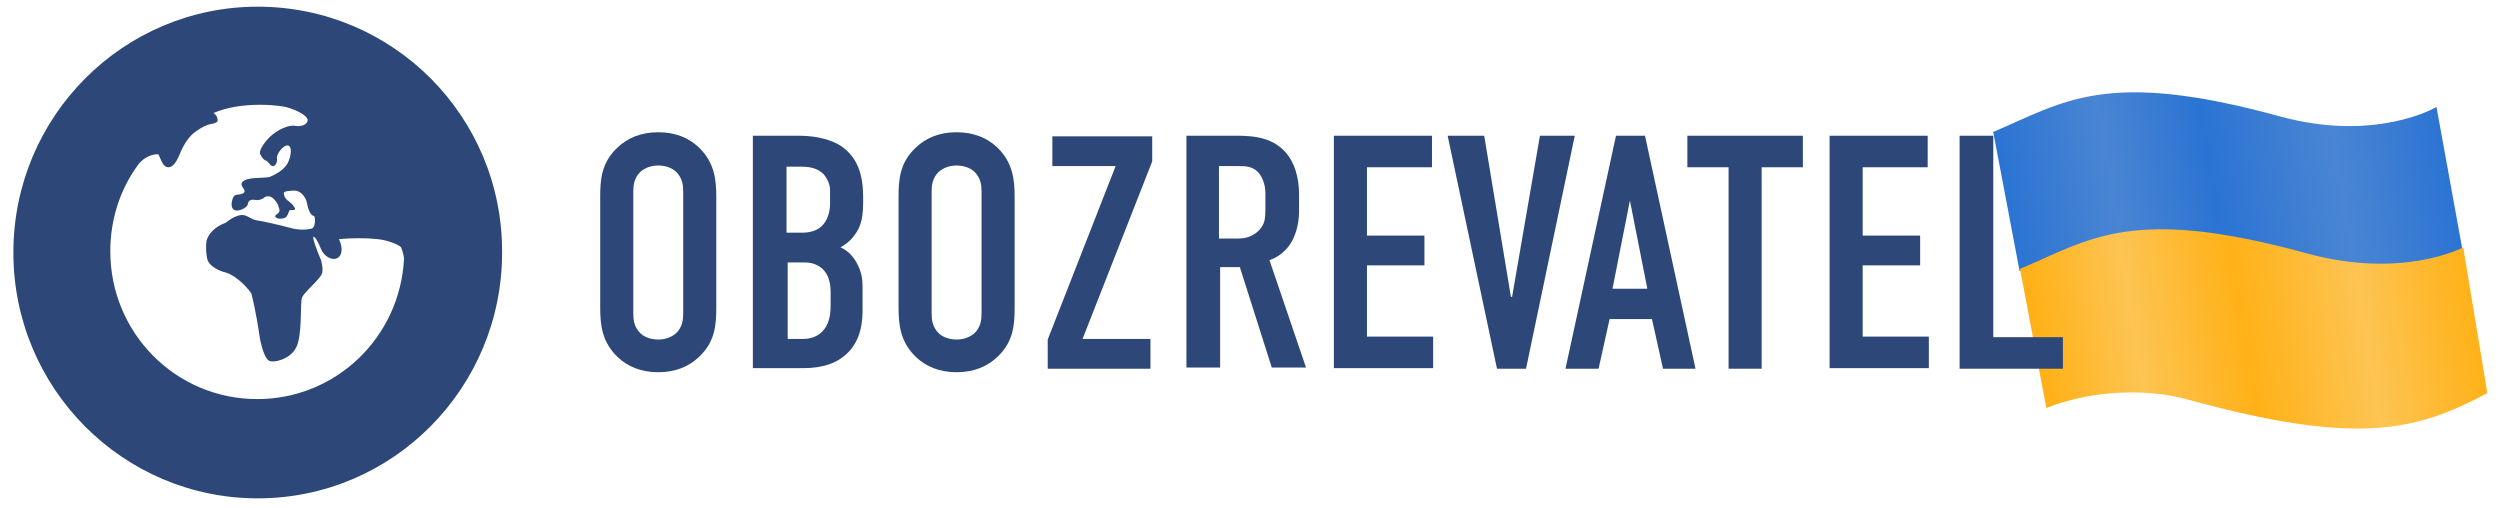
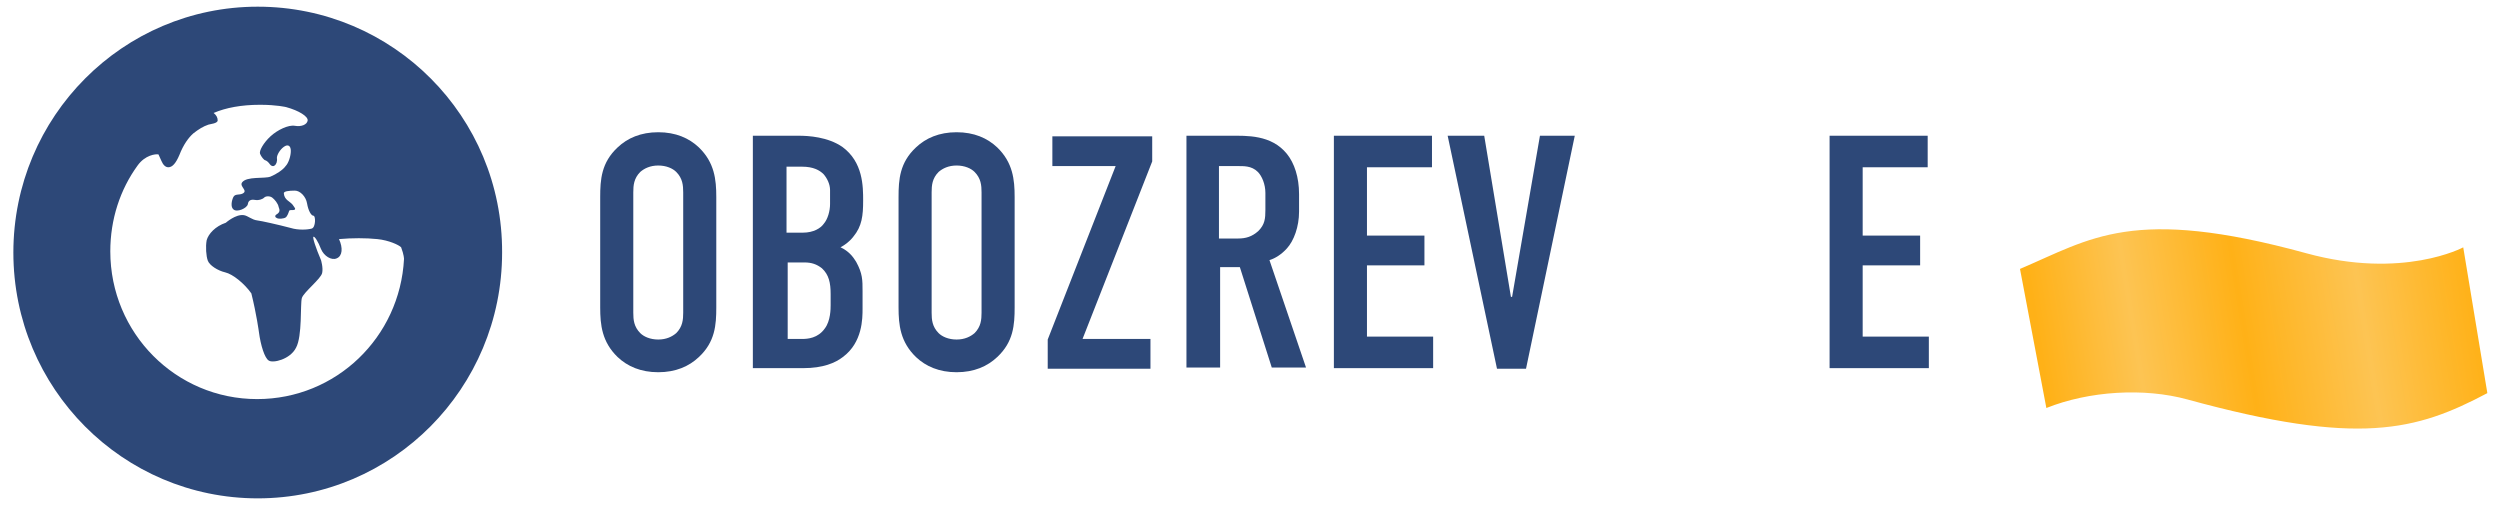
<svg xmlns="http://www.w3.org/2000/svg" width="374" height="76" viewBox="0 0 374 76" fill="none">
-   <path fill-rule="evenodd" clip-rule="evenodd" d="M302.131 40.549L298.185 19.74C308.821 15.232 314.983 10.261 341.019 17.398C355.5 21.368 364.5 16.004 364.5 16.004L368.5 38.004C357.836 43.655 348.84 46.291 323.224 39.269C316.761 37.497 308.53 37.988 302.131 40.549Z" fill="url(#paint0_linear_8915_31124)" />
  <path fill-rule="evenodd" clip-rule="evenodd" d="M306.136 61.038L302.191 40.229C312.827 35.721 318.989 30.749 345.025 37.887C359.506 41.856 368.5 37.004 368.5 37.004L372.108 58.811C361.444 64.463 352.846 66.78 327.23 59.758C320.767 57.986 312.536 58.477 306.136 61.038Z" fill="url(#paint1_linear_8915_31124)" />
  <path d="M38.557 1C18.412 1 2 17.423 2 37.777C2 58.131 18.412 74.554 38.557 74.554C58.79 74.554 75.115 58.044 75.115 37.777C75.202 17.423 58.79 1 38.557 1ZM60.44 38.738C59.832 50.444 50.28 59.703 38.471 59.703C26.314 59.703 16.501 49.832 16.501 37.602C16.501 32.798 17.978 28.343 20.583 24.761C21.712 23.189 23.274 23.014 23.709 23.101C23.709 23.101 23.882 23.451 24.143 24.062C24.403 24.674 24.751 25.023 25.185 25.023C25.793 25.023 26.314 24.412 26.835 23.189C27.443 21.616 28.224 20.568 28.919 19.956C29.7 19.345 30.395 18.908 31.177 18.646C31.437 18.559 31.698 18.559 31.958 18.471C32.305 18.384 32.566 18.209 32.566 18.035C32.566 17.598 32.392 17.248 31.958 16.899C33.782 16.113 36.126 15.676 38.905 15.676C41.423 15.676 42.812 16.025 42.812 16.025C44.723 16.549 46.112 17.423 46.025 18.035C45.938 18.646 45.07 18.995 44.115 18.821C43.16 18.646 41.51 19.432 40.468 20.393C39.426 21.354 38.731 22.577 38.905 23.014C39.078 23.451 39.513 23.975 39.686 23.975C39.947 24.062 40.207 24.324 40.381 24.586C40.555 24.848 40.902 24.936 41.076 24.761C41.336 24.586 41.51 24.149 41.423 23.625C41.423 23.189 41.857 22.402 42.465 21.965C43.073 21.529 43.507 21.791 43.507 22.577C43.507 23.363 43.16 24.412 42.725 24.848C42.378 25.372 41.336 26.071 40.468 26.421C39.599 26.77 36.908 26.333 36.213 27.294C35.779 27.906 37.168 28.517 36.3 28.954C35.779 29.216 35.171 28.954 34.91 29.478C34.65 30.002 34.476 30.963 34.91 31.313C35.431 31.837 36.994 31.138 37.081 30.526C37.168 29.828 37.776 29.828 38.21 29.915C38.644 30.002 39.252 29.828 39.513 29.566C39.773 29.303 40.381 29.303 40.728 29.566C41.076 29.828 41.597 30.439 41.684 30.963C41.857 31.4 41.944 31.749 41.336 32.099C41.076 32.274 41.163 32.536 41.423 32.623C41.684 32.798 42.465 32.71 42.725 32.536C42.986 32.361 43.16 31.837 43.246 31.575C43.333 31.313 43.767 31.487 44.028 31.4C44.288 31.225 44.115 31.138 43.767 30.614C43.333 30.09 42.552 29.915 42.465 28.954C42.378 28.605 43.246 28.517 44.115 28.517C44.896 28.517 45.765 29.391 45.938 30.439C46.112 31.487 46.546 32.274 46.894 32.274C47.241 32.274 47.241 34.021 46.633 34.195C46.025 34.37 44.636 34.458 43.507 34.108C41.51 33.584 39.165 33.06 38.471 32.972C37.689 32.885 37.081 32.274 36.473 32.186C35.258 32.011 33.782 33.322 33.782 33.322C32.218 33.846 31.177 34.982 30.916 35.943C30.742 36.903 30.829 38.301 31.09 39C31.35 39.699 32.566 40.485 33.695 40.747C34.824 41.009 36.56 42.407 37.602 43.892C38.384 47.037 38.731 49.657 38.731 49.657C38.992 51.667 39.599 53.589 40.207 53.938C40.815 54.375 43.42 53.763 44.288 52.016C45.244 50.269 44.896 45.552 45.157 44.591C45.417 43.717 48.022 41.708 48.196 40.834C48.37 40.048 48.022 38.913 48.022 38.913C47.241 37.078 46.72 35.506 46.894 35.418C47.067 35.331 47.588 36.117 48.022 37.253C48.457 38.301 49.585 39 50.367 38.651C51.235 38.301 51.322 37.078 50.714 35.768C52.712 35.593 54.709 35.593 56.445 35.768C58.182 35.943 59.658 36.641 60.006 36.991C60.44 38.126 60.44 38.738 60.44 38.738Z" fill="#2D4878" />
  <path d="M89.79 29.478C89.79 26.858 89.964 24.324 92.395 22.053C93.871 20.655 95.868 19.782 98.474 19.782C101.079 19.782 103.076 20.655 104.552 22.053C106.896 24.324 107.157 26.858 107.157 29.478V45.989C107.157 48.609 106.983 51.143 104.552 53.414C103.076 54.812 101.079 55.685 98.474 55.685C95.868 55.685 93.871 54.812 92.395 53.414C90.05 51.143 89.79 48.609 89.79 45.989V29.478ZM102.207 28.779C102.207 27.731 102.121 26.683 101.165 25.722C100.644 25.198 99.689 24.761 98.474 24.761C97.258 24.761 96.389 25.198 95.782 25.722C94.826 26.683 94.74 27.731 94.74 28.779V46.775C94.74 47.823 94.826 48.871 95.782 49.832C96.303 50.356 97.258 50.793 98.474 50.793C99.689 50.793 100.558 50.356 101.165 49.832C102.121 48.871 102.207 47.823 102.207 46.775V28.779Z" fill="#2D4878" />
  <path d="M119.487 20.306C120.964 20.306 123.829 20.48 126 21.965C129.126 24.237 129.126 27.906 129.126 30.002C129.126 32.273 128.952 33.846 127.65 35.418C127.042 36.205 126.26 36.729 125.739 36.991C127.042 37.602 127.65 38.476 128.084 39.175C129.039 40.922 129.039 41.883 129.039 43.542V46.163C129.039 47.648 129.039 51.23 126.087 53.414C124.958 54.287 123.134 55.074 120.182 55.074H112.627V20.306H119.487ZM117.751 34.807H120.095C121.745 34.807 122.787 34.108 123.221 33.496C123.829 32.798 124.176 31.575 124.176 30.526V28.43C124.176 27.556 123.742 26.683 123.221 26.071C122.613 25.46 121.658 24.936 120.008 24.936H117.664V34.807H117.751ZM117.751 50.706H120.008C120.79 50.706 122.353 50.618 123.395 49.133C124.263 47.998 124.263 46.163 124.263 45.639V43.979C124.263 42.319 124.003 41.096 122.961 40.136C122.179 39.524 121.398 39.262 120.356 39.262H117.838V50.706H117.751Z" fill="#2D4878" />
  <path d="M134.423 29.478C134.423 26.858 134.597 24.324 137.028 22.053C138.504 20.655 140.501 19.782 143.106 19.782C145.711 19.782 147.709 20.655 149.185 22.053C151.529 24.324 151.79 26.858 151.79 29.478V45.989C151.79 48.609 151.616 51.143 149.185 53.414C147.709 54.812 145.711 55.685 143.106 55.685C140.501 55.685 138.504 54.812 137.028 53.414C134.683 51.143 134.423 48.609 134.423 45.989V29.478ZM146.84 28.779C146.84 27.731 146.753 26.683 145.798 25.722C145.277 25.198 144.322 24.761 143.106 24.761C141.891 24.761 141.022 25.198 140.414 25.722C139.459 26.683 139.372 27.731 139.372 28.779V46.775C139.372 47.823 139.459 48.871 140.414 49.832C140.935 50.356 141.891 50.793 143.106 50.793C144.322 50.793 145.19 50.356 145.798 49.832C146.753 48.871 146.84 47.823 146.84 46.775V28.779Z" fill="#2D4878" />
  <path d="M172.37 20.306V24.149L161.949 50.706H172.109V55.161H156.739V50.793L166.899 24.848H157.434V20.393H172.37V20.306Z" fill="#2D4878" />
  <path d="M184.006 20.306C186.524 20.306 190.171 20.131 192.516 23.014C193.644 24.412 194.339 26.508 194.339 29.041V31.662C194.339 33.933 193.558 36.03 192.516 37.166C191.734 38.039 190.779 38.651 189.911 38.913L195.381 54.986H190.258L185.482 39.961H182.53V54.986H177.493V20.306H184.006ZM182.443 35.681H185.221C186.35 35.681 187.305 35.418 188.261 34.545C189.216 33.584 189.303 32.71 189.303 31.4V28.867C189.303 27.556 188.782 26.333 188.174 25.722C187.219 24.761 186.003 24.848 184.961 24.848H182.356V35.681H182.443Z" fill="#2D4878" />
  <path d="M199.549 20.306H214.224V25.023H204.498V35.244H213.095V39.699H204.498V50.356H214.398V55.074H199.549V20.306V20.306Z" fill="#2D4878" />
  <path d="M228.292 55.161H223.95L216.569 20.306H222.039L226.034 44.416H226.208L230.376 20.306H235.586L228.292 55.161Z" fill="#2D4878" />
-   <path d="M248.785 55.161L247.135 47.736H240.796L239.146 55.161H234.196L241.751 20.306H246.093L253.647 55.161H248.785ZM243.835 30.002L241.23 43.193H246.44L243.835 30.002Z" fill="#2D4878" />
-   <path d="M269.711 20.306V25.023H263.546V55.161H258.596V25.023H252.431V20.306H269.711V20.306Z" fill="#2D4878" />
  <path d="M273.706 20.306H288.381V25.023H278.656V35.244H287.252V39.699H278.656V50.356H288.555V55.074H273.706V20.306V20.306Z" fill="#2D4878" />
-   <path d="M298.193 20.306V50.444H308.613V55.161H293.157V20.306H298.193Z" fill="#2D4878" />
  <defs>
    <linearGradient id="paint0_linear_8915_31124" x1="301" y1="35.504" x2="366.5" y2="24.504" gradientUnits="userSpaceOnUse">
      <stop stop-color="#2B74D3" />
      <stop offset="0.24" stop-color="#4A85D3" />
      <stop offset="0.464" stop-color="#2B74D3" />
      <stop offset="0.75" stop-color="#4A85D3" />
      <stop offset="1" stop-color="#2B74D3" />
    </linearGradient>
    <linearGradient id="paint1_linear_8915_31124" x1="305.5" y1="54.004" x2="370" y2="43.504" gradientUnits="userSpaceOnUse">
      <stop stop-color="#FFB117" />
      <stop offset="0.218" stop-color="#FDC453" />
      <stop offset="0.468" stop-color="#FFB117" />
      <stop offset="0.742" stop-color="#FDC453" />
      <stop offset="1" stop-color="#FFB117" />
    </linearGradient>
  </defs>
</svg>